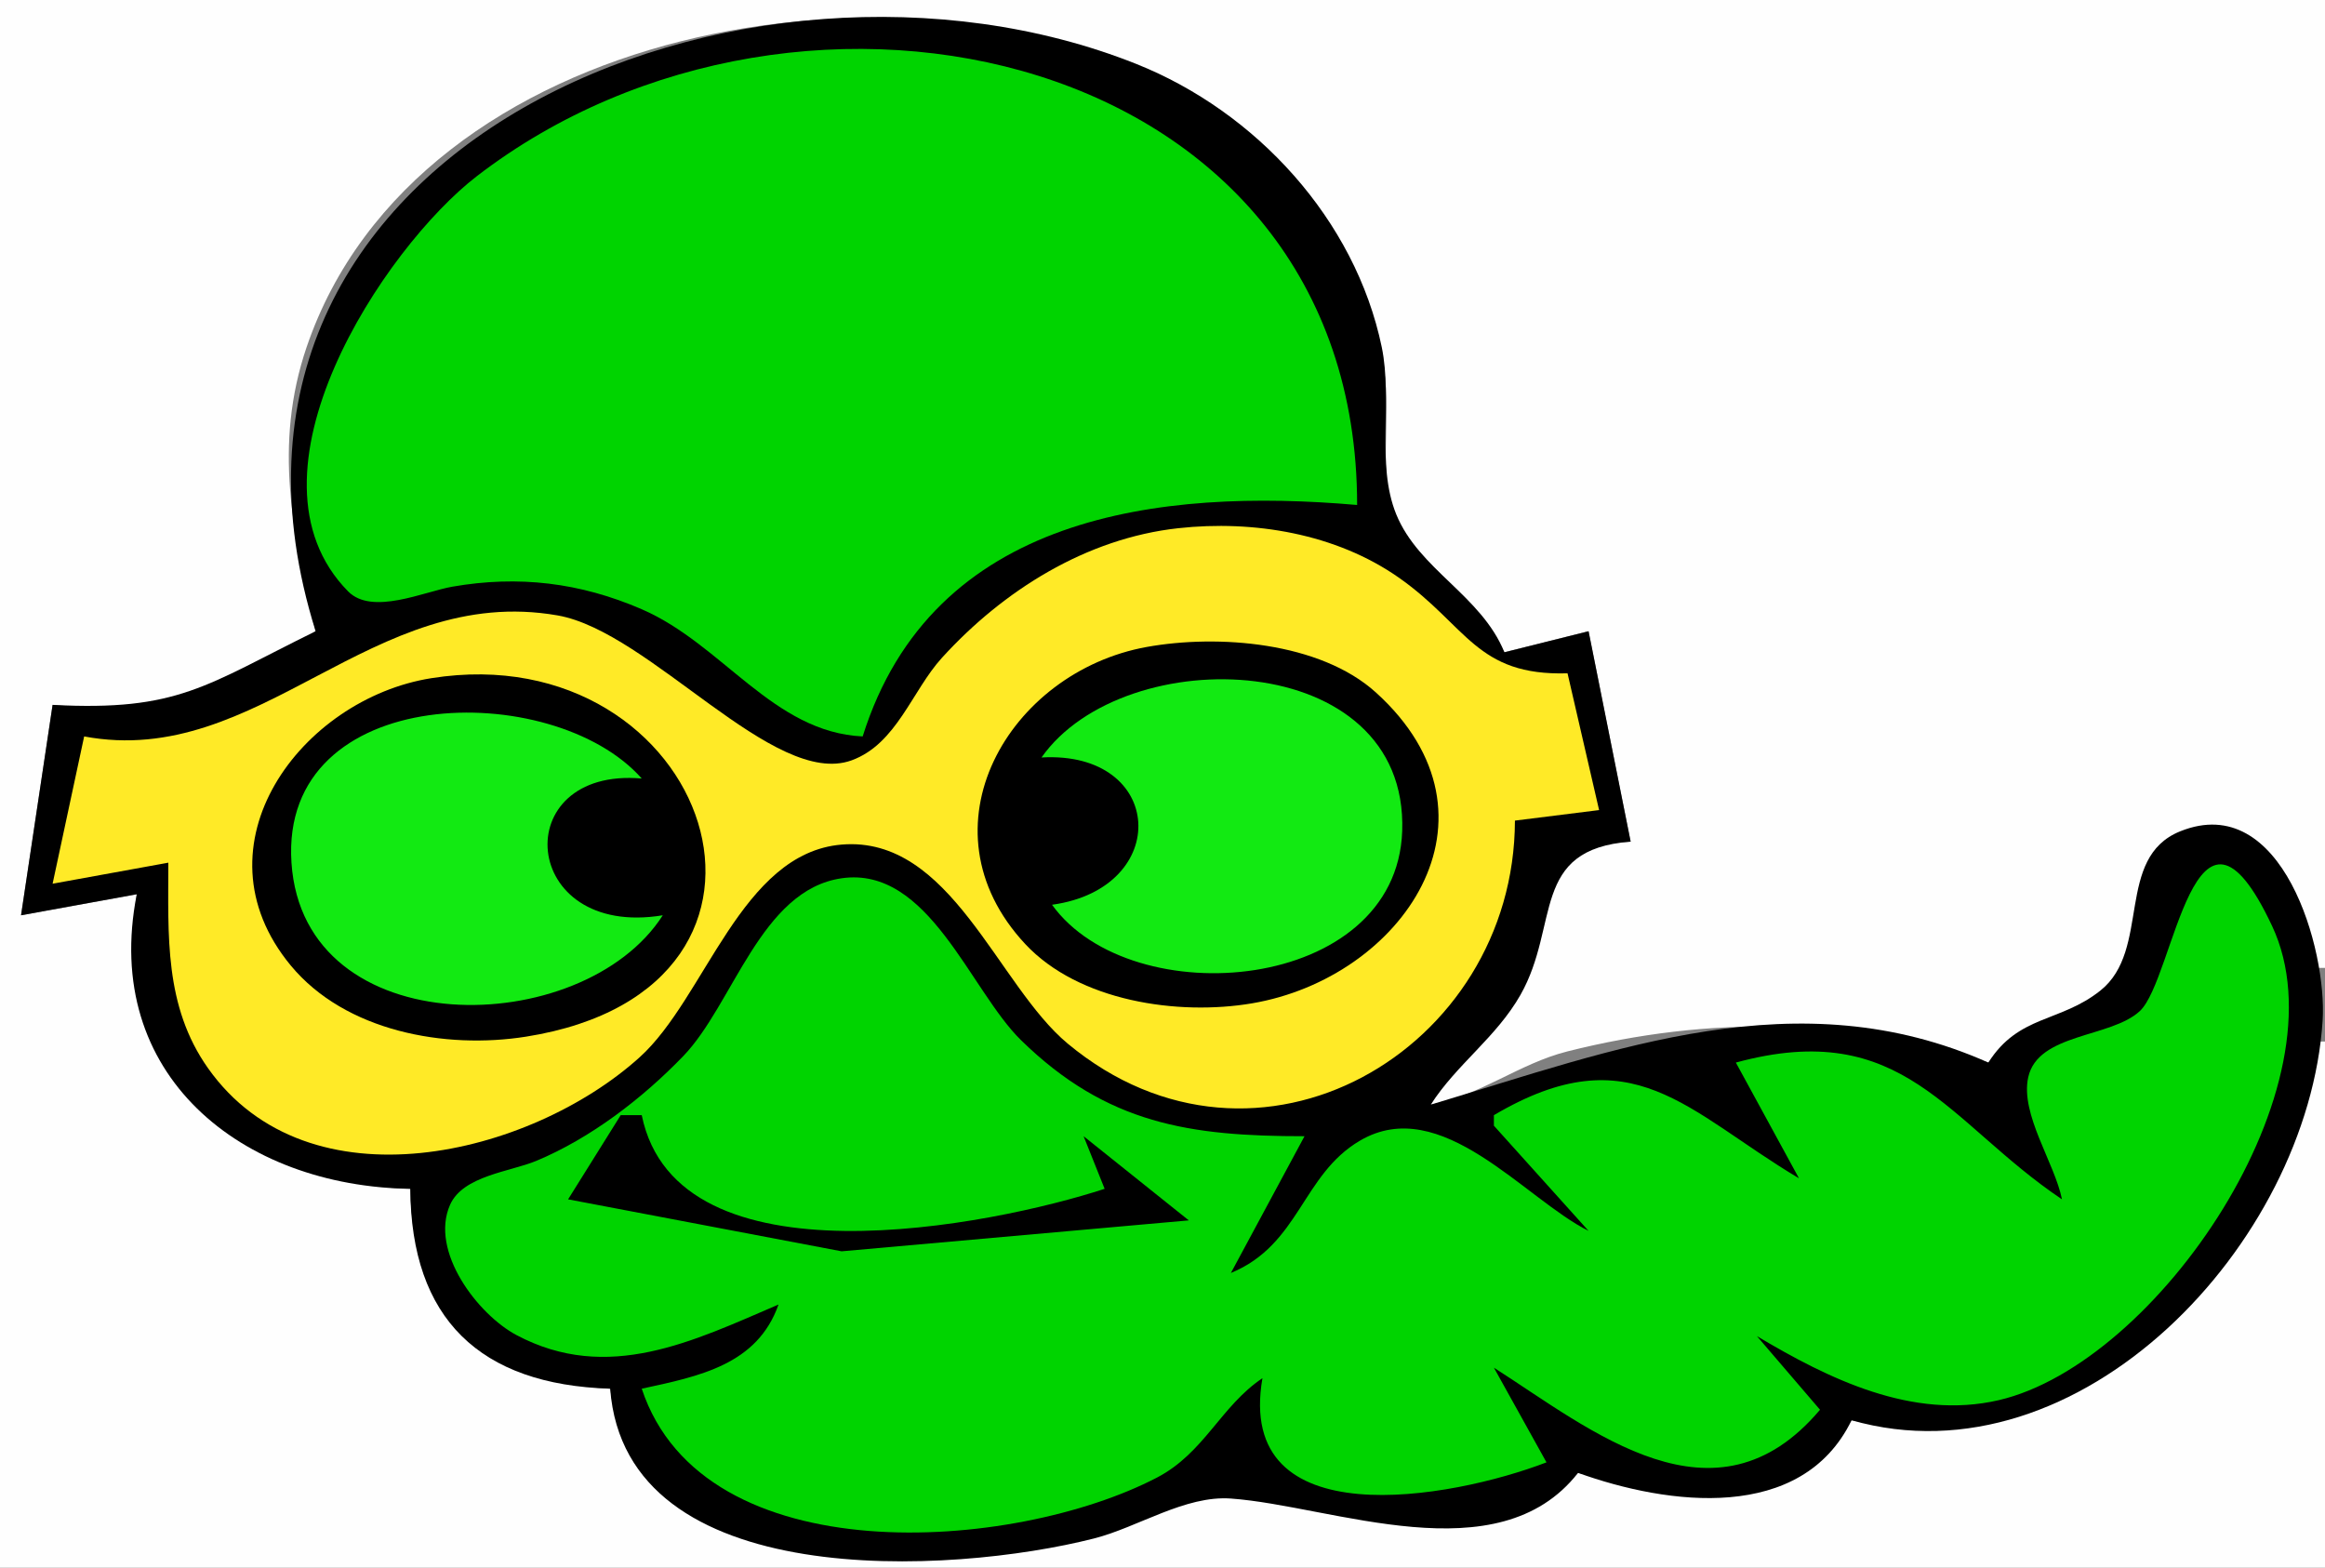
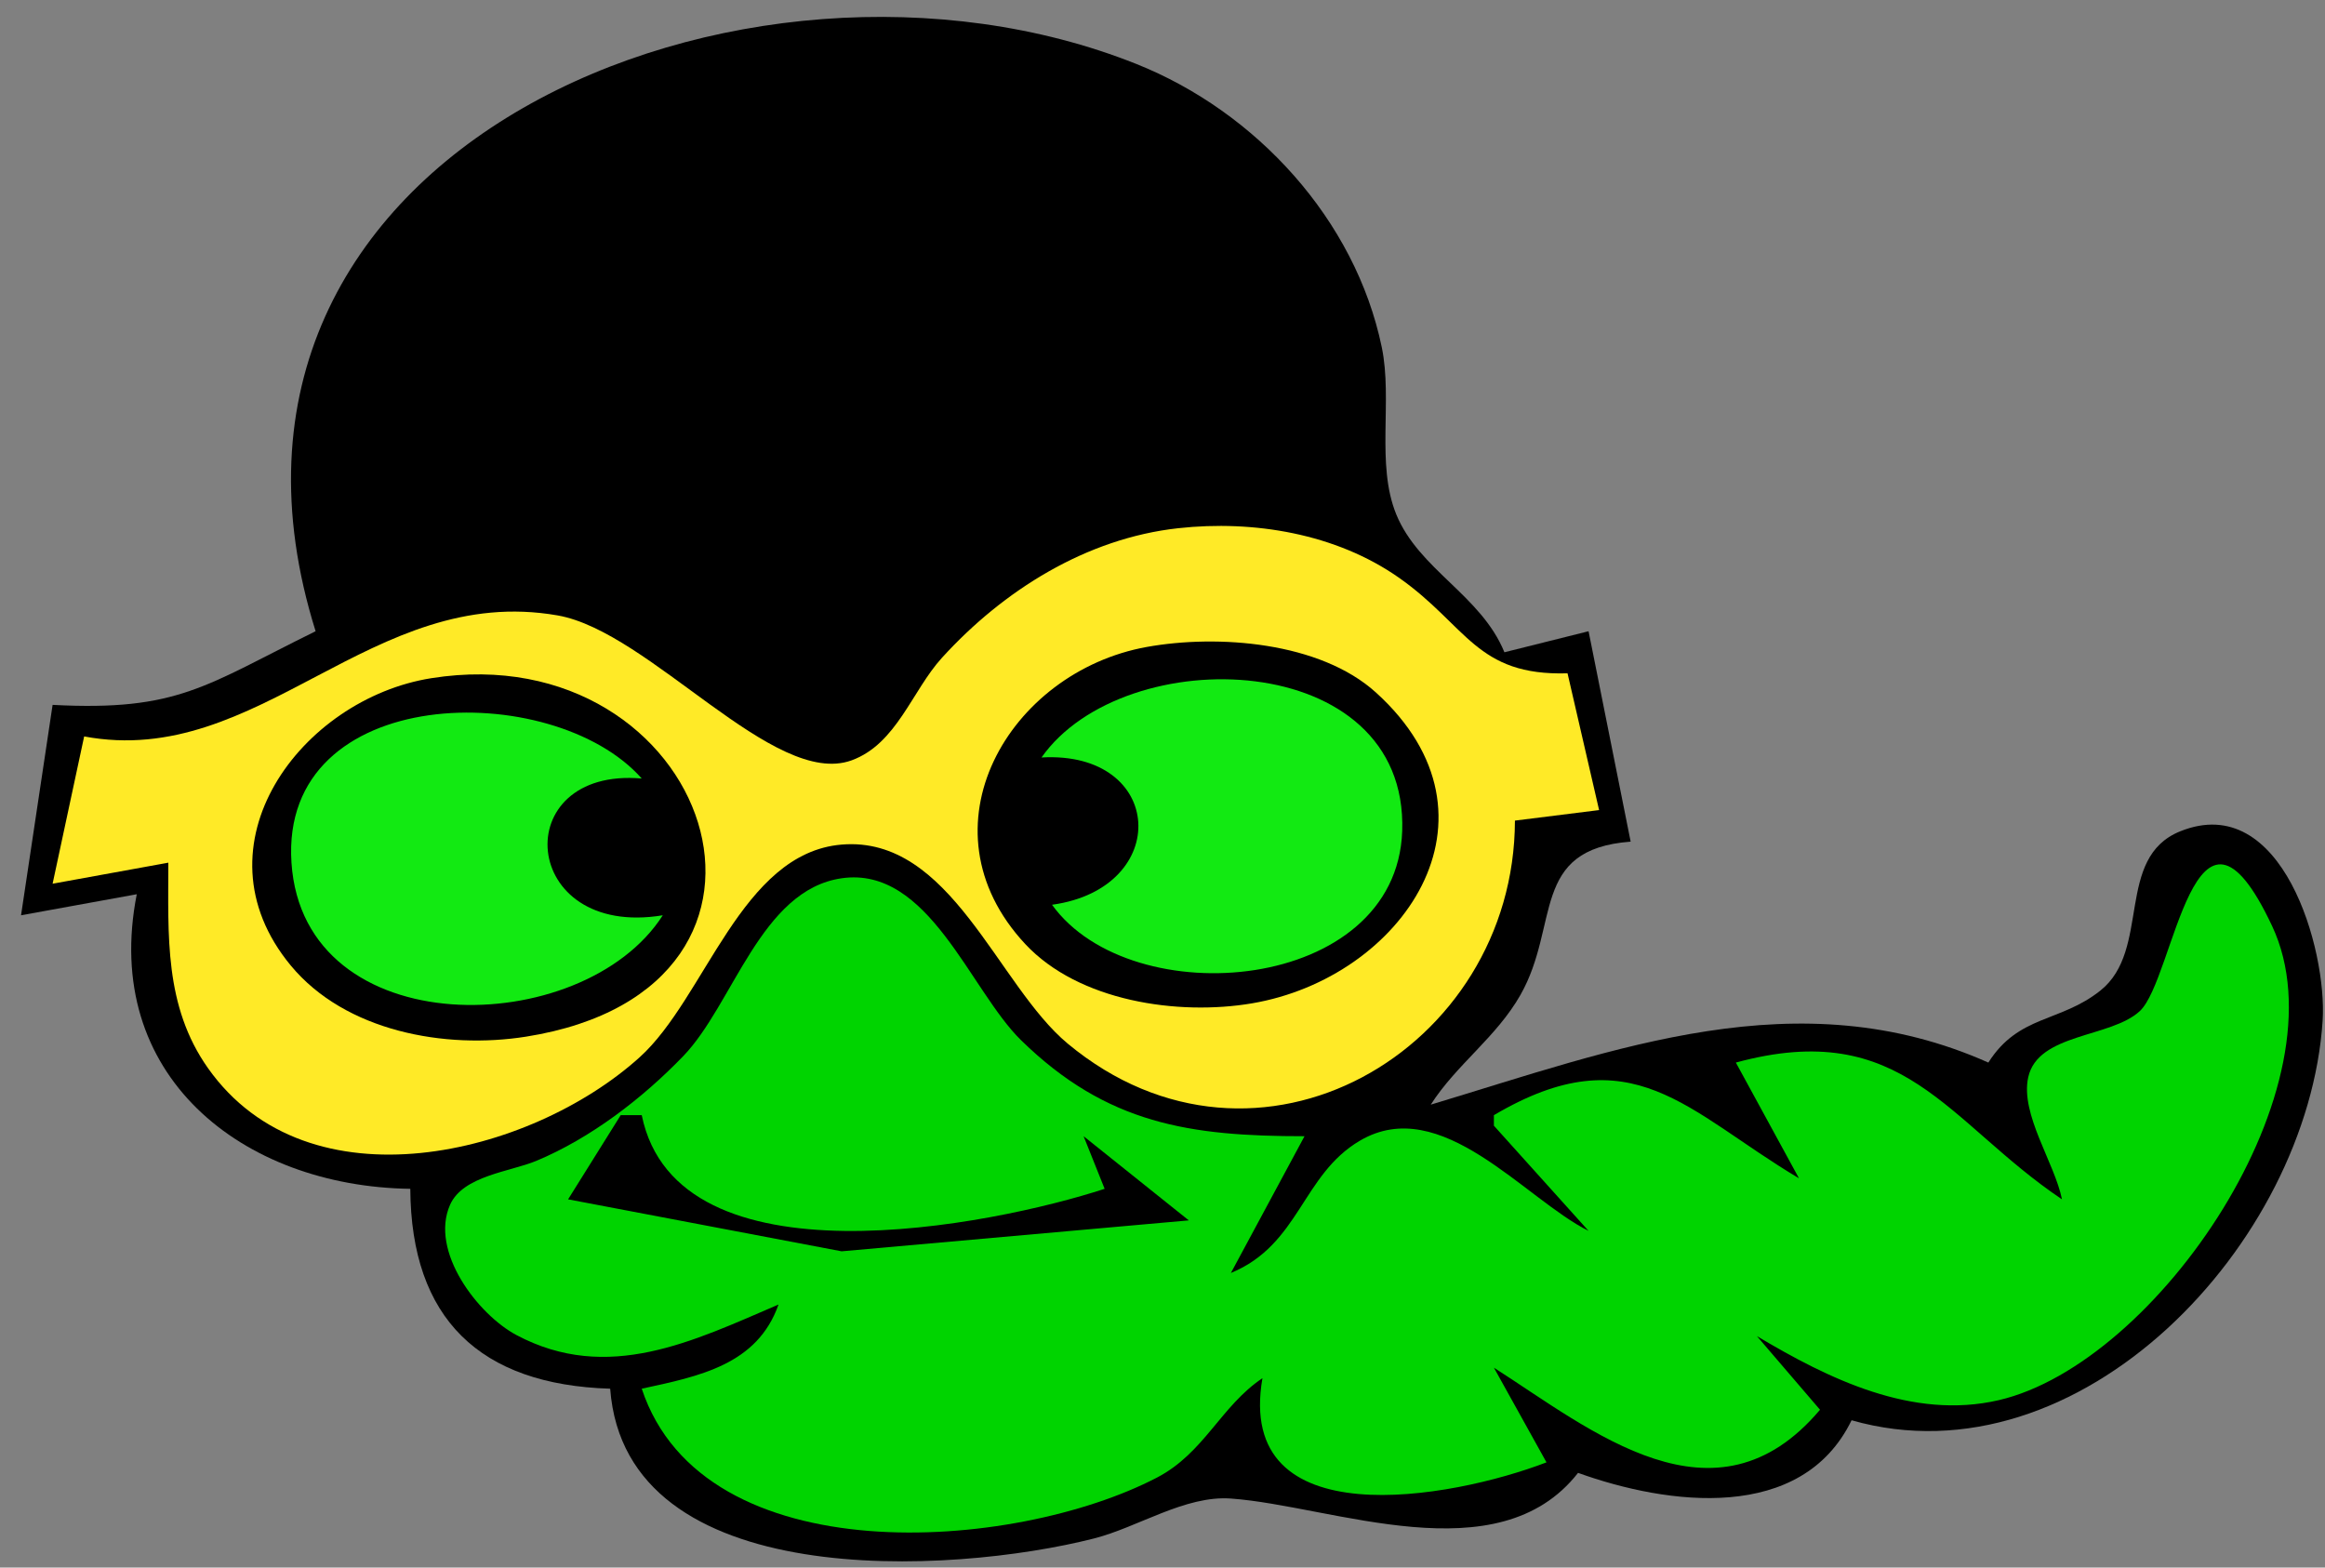
<svg xmlns="http://www.w3.org/2000/svg" width="221" height="149">
  <rect width="100%" height="100%" fill="#808080" stroke="none" />
-   <path style="fill:#fefefe; stroke:none;" d="M0 0L0 149L221 149L221 99L220 99C218.586 119.737 196.1 139.649 176 135C169.67 144.118 159.434 142.623 150 140C139.007 149.701 127.785 141.399 116 141.923C111.622 142.117 107.256 145.148 103 146.233C89.357 149.71 60.591 150.787 58 132C46.279 131.317 39.17 124.822 39 113C22.927 112.533 10.843 101.693 13 85L2 87L5 67C16.913 68.046 20.01 66.812 30 60C27.839 50.767 25.978 42.308 29.143 33C39.593 2.261 86.013 -5.609 111.885 8.42C121.637 13.707 129.643 23.945 131.529 35C132.329 39.683 130.874 45.394 132.717 49.803C134.733 54.625 140.291 57.475 143 62L151 60L155 80C145.054 80.371 148.227 87.729 144.008 94.567C141.661 98.37 137.678 100.899 136 105C140.715 104.14 144.369 101.103 149 99.936C162.542 96.526 175.783 96.748 189 101C192.418 97.194 198.064 97.09 201.047 93.48C203.902 90.024 202.171 84.888 204.98 81.357C211.807 72.776 219.116 86.22 220 92L221 92L221 0L0 0z" />
  <path style="fill:#000000; stroke:none;" d="M30 60C19.498 65.17 16.945 67.627 5 67L2 87L13 85C9.609 102.205 23.012 112.78 39 113C39.073 125.34 45.596 131.621 58 132C59.453 151.493 90.466 149.682 104 146.233C108.169 145.17 112.644 142.127 117 142.44C126.688 143.137 142.371 149.756 150 140C158.555 143.079 171.249 144.756 176 135C197.67 141.191 219.397 118.256 220.776 97C221.209 90.327 216.965 75.093 207.238 79.018C200.997 81.536 204.512 90.286 199.647 94.159C195.81 97.214 191.888 96.442 189 101C170.932 92.953 153.447 99.754 136 105C138.438 101.184 142.236 98.6 144.526 94.567C148.302 87.915 145.413 80.721 155 80L151 60L143 62C140.795 56.588 134.858 54.137 132.717 48.885C130.773 44.117 132.391 38.05 131.342 33C128.821 20.858 119.38 10.608 107.997 6.073C71.03 -8.655 15.58 13.988 30 60z" />
-   <path style="fill:#00d400; stroke:none;" d="M82 70C88.634 48.853 110.307 46.369 129 48C129 4.718 76.23 -7.043 45.331 16.741C36.491 23.545 22.189 45.149 33.09 56.213C35.368 58.525 40.315 56.232 43 55.765C49.272 54.674 55.136 55.37 61 57.91C68.695 61.244 73.482 69.606 82 70z" />
  <path style="fill:#ffea27; stroke:none;" d="M8 70L5 84L16 82C16 88.882 15.586 95.614 19.769 101.529C29.325 115.044 50.422 109.866 60.8 100.497C67.074 94.833 70.434 81.08 80.001 80.28C90.385 79.411 94.783 93.625 101.488 99.197C119.512 114.174 143.955 99.813 144 78L152 77L149 64C140.302 64.262 139.446 59.453 132.97 54.91C126.983 50.711 119.158 49.422 112 50.207C103.261 51.165 95.376 56.109 89.541 62.519C86.678 65.665 85.241 70.698 80.959 72.269C73.579 74.975 61.78 60.029 53 58.496C35.307 55.406 24.705 73.127 8 70z" />
  <path style="fill:#000000; stroke:none;" d="M109 61.496C95.91 63.856 87.152 78.678 97.451 89.73C102.534 95.184 111.975 96.561 119 95.371C133.242 92.961 143.904 77.71 130.792 65.828C125.474 61.008 115.76 60.277 109 61.496M41 64.463C28.651 66.425 18.172 80.332 27.638 91.773C32.831 98.049 42.318 99.755 50 98.537C79.193 93.909 67.404 60.268 41 64.463z" />
  <path style="fill:#12ea12; stroke:none;" d="M99 72C110.739 71.326 111.449 84.417 100 86C107.563 96.497 132.751 94.383 133.284 79C133.89 61.547 106.86 60.822 99 72M63 87C49.352 89.254 48.192 72.877 61 74C52.563 64.444 26.569 64.853 27.706 82.007C28.855 99.332 55.387 98.893 63 87z" />
  <path style="fill:#00d400; stroke:none;" d="M196 114C185.069 106.66 180.95 96.661 165 101L171 112C160.346 105.661 155.14 98.239 142 106L142 107L151 117C144.899 113.948 136.985 103.891 129.267 108.423C123.754 111.66 123.539 118.305 117 121L124 108C113.116 108 105.23 106.859 97.063 98.882C92.201 94.133 88.281 82.299 80.013 83.48C72.314 84.58 69.703 95.458 64.937 100.395C61.064 104.407 56.145 108.19 50.973 110.345C48.502 111.375 44.004 111.755 42.781 114.517C40.815 118.958 45.445 124.961 49.087 126.899C57.781 131.524 65.917 127.463 74 124C71.988 129.723 66.468 130.819 61 132C66.874 149.703 96.385 147.534 109.986 140.442C114.464 138.107 116.042 133.656 120 131C117.361 146.21 137.963 142.476 147 139L142 130C151.257 135.919 163.026 145.819 173 134L167 127C173.807 131.059 181.786 134.993 189.989 133.089C205.073 129.588 223.065 103.126 215.971 88.015C208.556 72.222 206.702 93.04 203.397 96.106C200.636 98.668 193.714 98.184 192.788 102.406C192.018 105.915 195.295 110.515 196 114z" />
  <path style="fill:#12ea12; stroke:none;" d="M98 85L99 86L98 85z" />
  <path style="fill:#000000; stroke:none;" d="M59 106L54 114L80 118.94L113 116L103 108L105 113C94.353 116.476 64.376 122.534 61 106L59 106z" />
</svg>